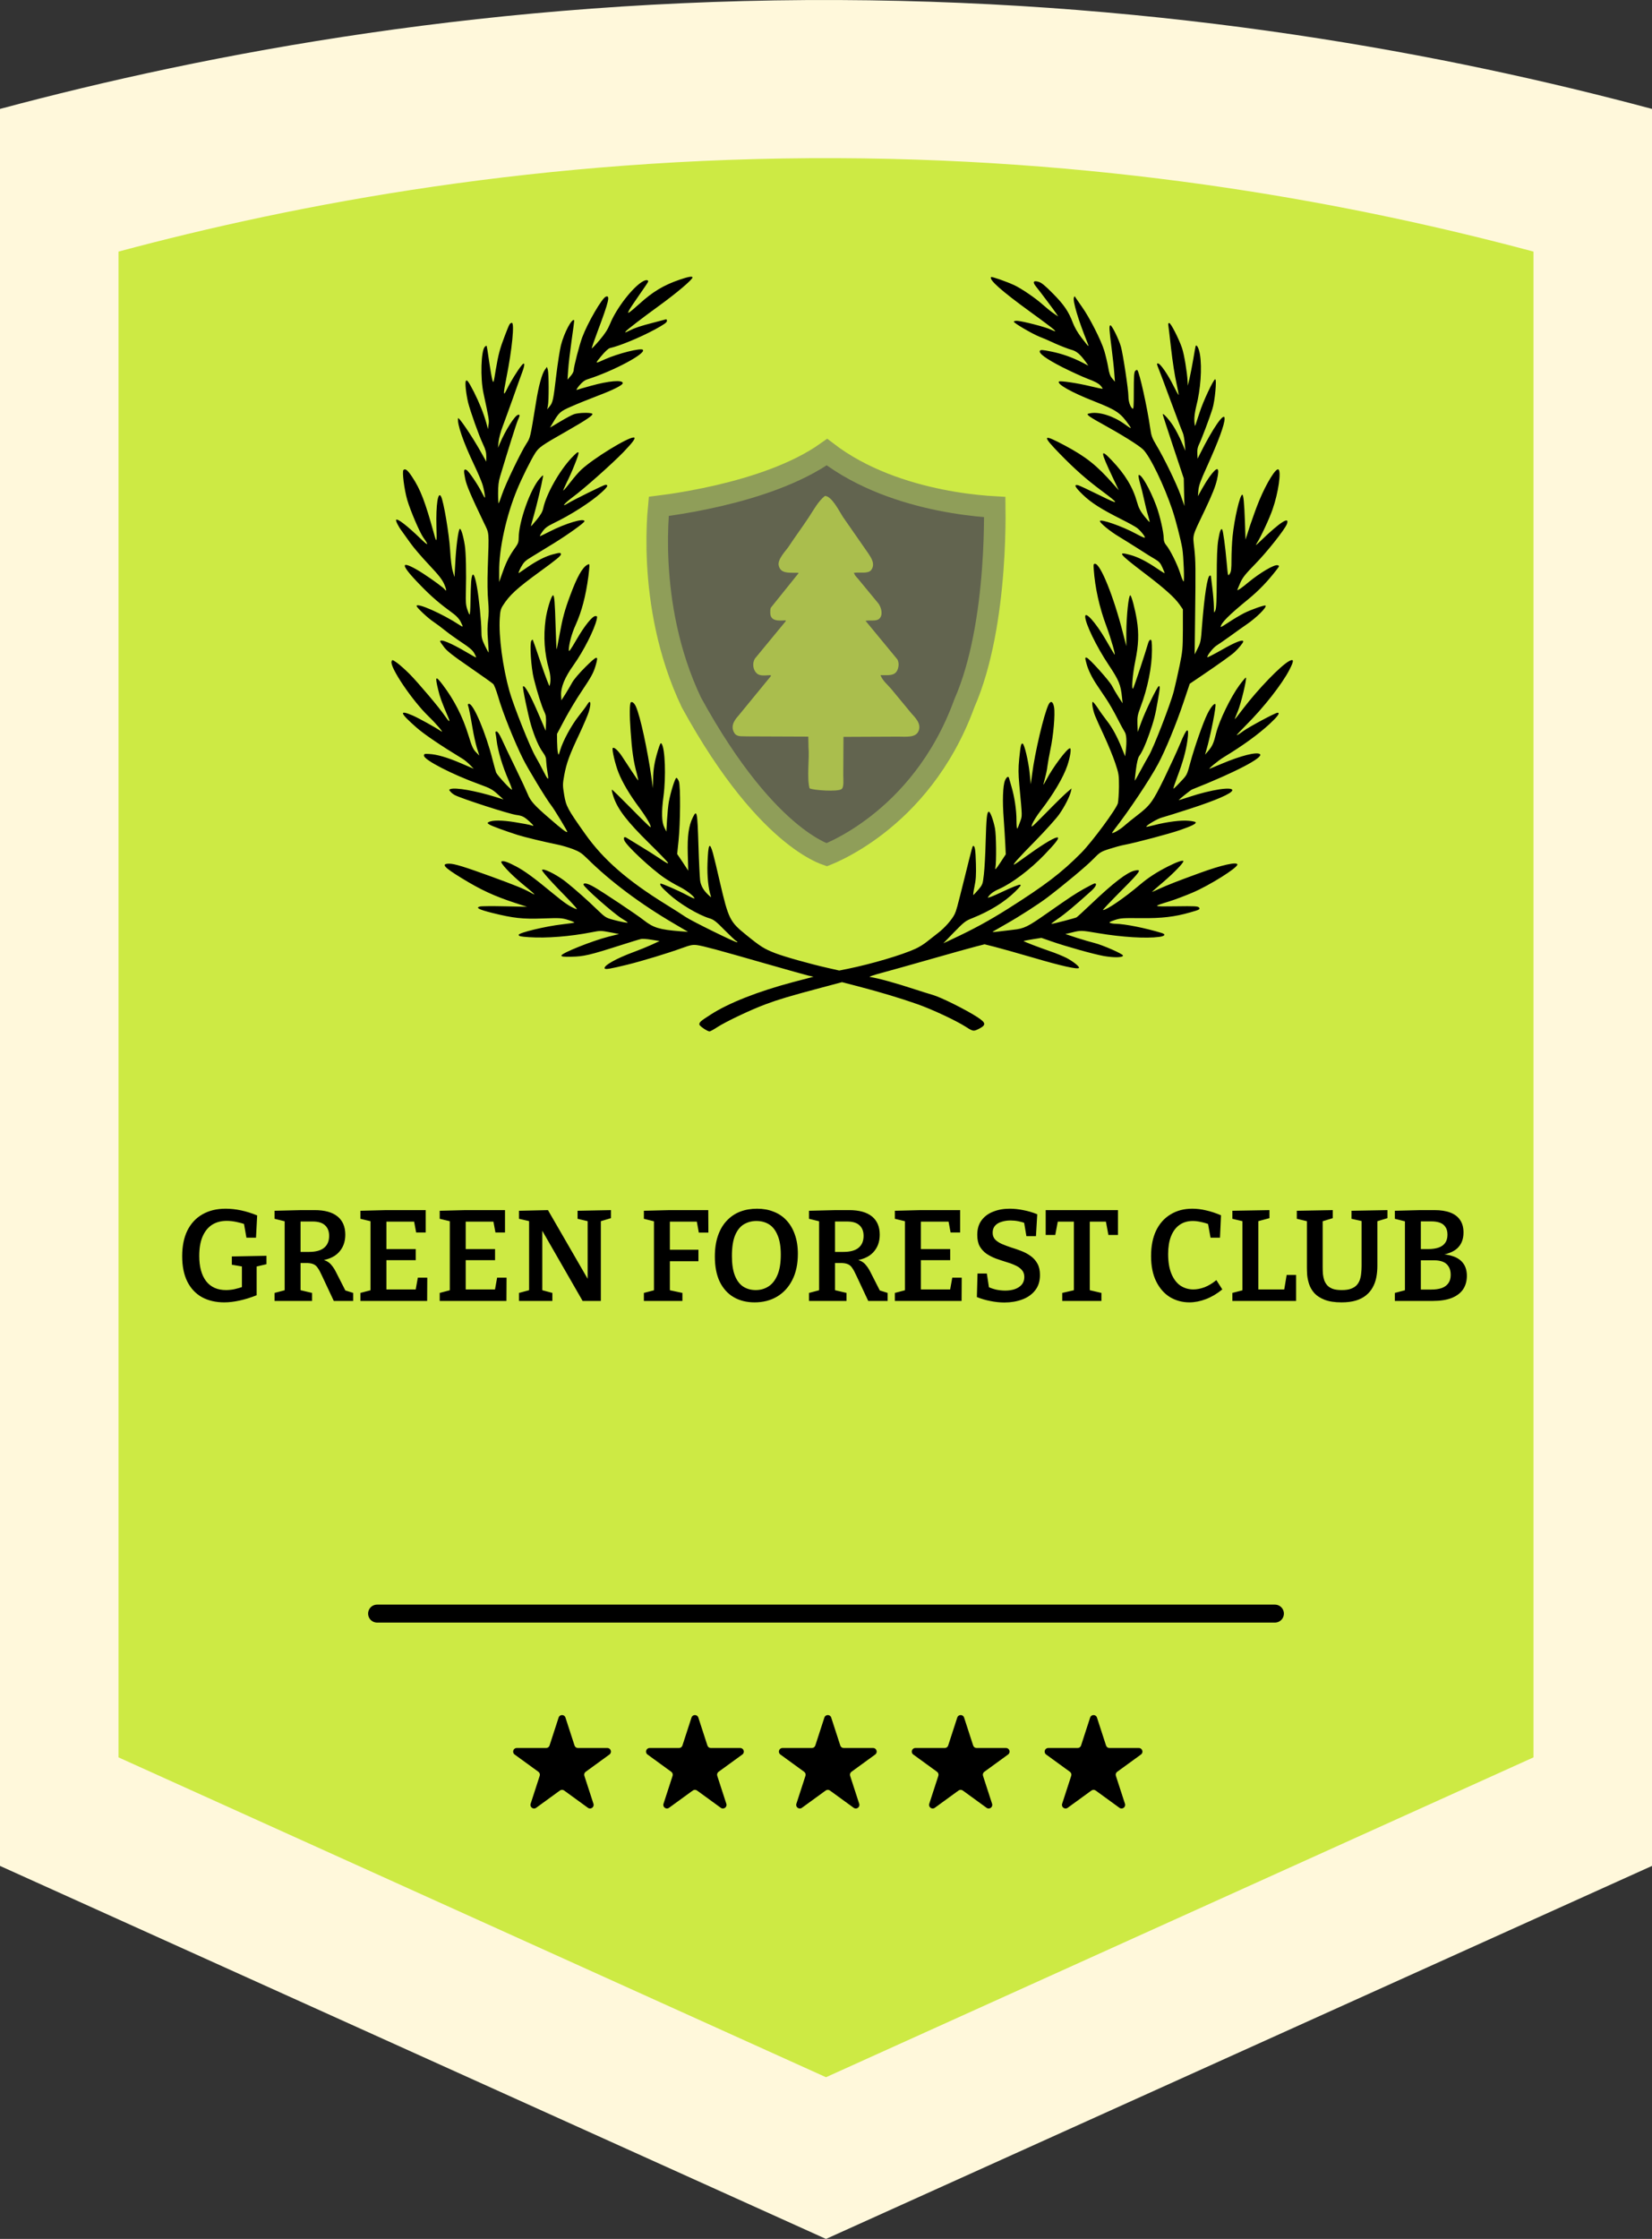
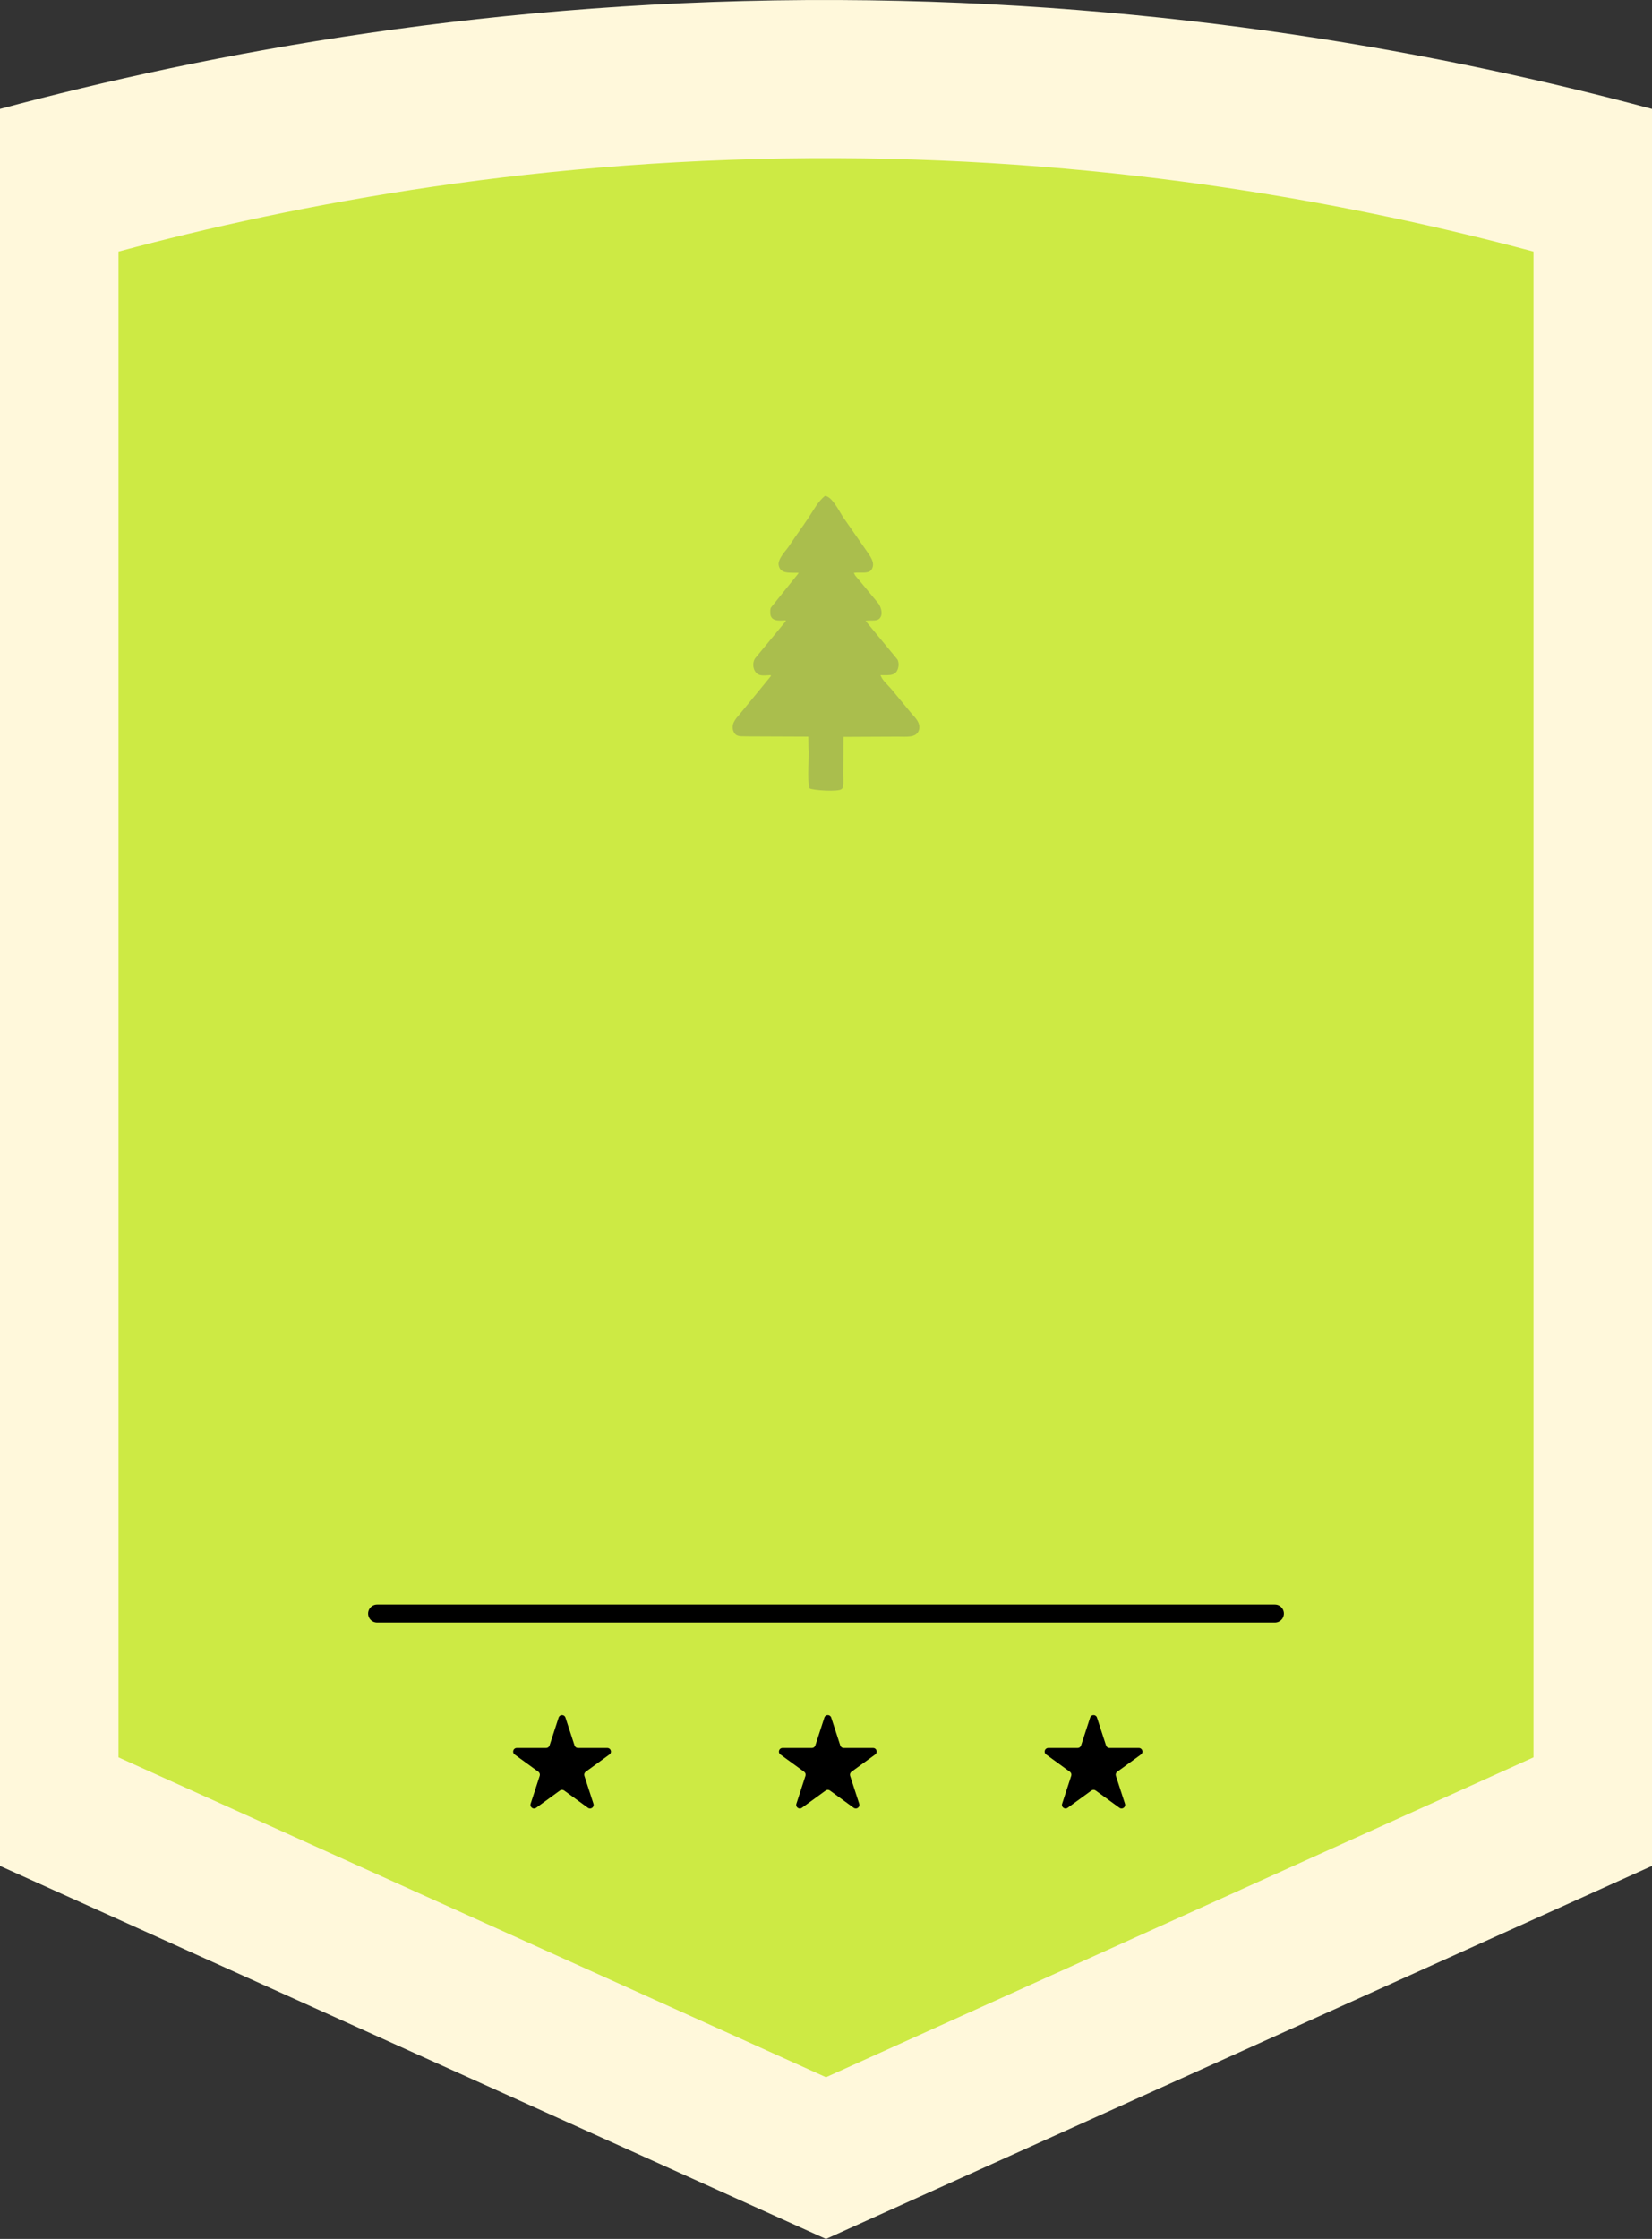
<svg xmlns="http://www.w3.org/2000/svg" width="460" height="623" viewBox="0 0 460 623" fill="none">
  <rect x="0" y="0" width="460" height="623" fill="#333333" stroke="none" />
  <path d="M460 519.208L230 623.008L0 519.208V30.308C57.9 14.808 137.8 -0.392 233.5 0.008C325.9 0.408 403.3 15.108 460 30.308C460 193.308 460 356.208 460 519.208Z" fill="#FFF8DB" />
  <path d="M427 489.008L230 578.008L33 489.008V70.008C82.6 56.708 151 43.708 233 44.008C312.2 44.308 378.4 57.008 427 70.008C427 209.708 427 349.308 427 489.008Z" fill="#CDEA44" />
  <path d="M155.549 477.927C155.848 477.006 157.152 477.006 157.451 477.927L159.98 485.71C160.114 486.122 160.498 486.401 160.931 486.401H169.115C170.083 486.401 170.486 487.641 169.703 488.21L163.082 493.021C162.731 493.275 162.585 493.727 162.718 494.139L165.247 501.922C165.547 502.843 164.492 503.609 163.709 503.04L157.088 498.229C156.737 497.975 156.263 497.975 155.912 498.229L149.291 503.04C148.508 503.609 147.453 502.843 147.753 501.922L150.282 494.139C150.415 493.727 150.269 493.275 149.918 493.021L143.297 488.21C142.514 487.641 142.917 486.401 143.885 486.401H152.069C152.502 486.401 152.886 486.122 153.02 485.71L155.549 477.927Z" fill="black" />
-   <path d="M192.549 477.927C192.848 477.006 194.152 477.006 194.451 477.927L196.98 485.71C197.114 486.122 197.498 486.401 197.931 486.401H206.115C207.083 486.401 207.486 487.641 206.703 488.21L200.082 493.021C199.731 493.275 199.585 493.727 199.718 494.139L202.247 501.922C202.547 502.843 201.492 503.609 200.709 503.04L194.088 498.229C193.737 497.975 193.263 497.975 192.912 498.229L186.291 503.04C185.508 503.609 184.453 502.843 184.753 501.922L187.282 494.139C187.415 493.727 187.269 493.275 186.918 493.021L180.297 488.21C179.514 487.641 179.917 486.401 180.885 486.401H189.069C189.502 486.401 189.886 486.122 190.02 485.71L192.549 477.927Z" fill="black" />
  <path d="M229.549 477.927C229.848 477.006 231.152 477.006 231.451 477.927L233.98 485.71C234.114 486.122 234.498 486.401 234.931 486.401H243.115C244.083 486.401 244.486 487.641 243.703 488.21L237.082 493.021C236.731 493.275 236.585 493.727 236.718 494.139L239.247 501.922C239.547 502.843 238.492 503.609 237.709 503.04L231.088 498.229C230.737 497.975 230.263 497.975 229.912 498.229L223.291 503.04C222.508 503.609 221.453 502.843 221.753 501.922L224.282 494.139C224.415 493.727 224.269 493.275 223.918 493.021L217.297 488.21C216.514 487.641 216.917 486.401 217.885 486.401H226.069C226.502 486.401 226.886 486.122 227.02 485.71L229.549 477.927Z" fill="black" />
-   <path d="M266.549 477.927C266.848 477.006 268.152 477.006 268.451 477.927L270.98 485.71C271.114 486.122 271.498 486.401 271.931 486.401H280.115C281.083 486.401 281.486 487.641 280.703 488.21L274.082 493.021C273.731 493.275 273.585 493.727 273.718 494.139L276.247 501.922C276.547 502.843 275.492 503.609 274.709 503.04L268.088 498.229C267.737 497.975 267.263 497.975 266.912 498.229L260.291 503.04C259.508 503.609 258.453 502.843 258.753 501.922L261.282 494.139C261.415 493.727 261.269 493.275 260.918 493.021L254.297 488.21C253.514 487.641 253.917 486.401 254.885 486.401H263.069C263.502 486.401 263.886 486.122 264.02 485.71L266.549 477.927Z" fill="black" />
  <path d="M303.549 477.927C303.848 477.006 305.152 477.006 305.451 477.927L307.98 485.71C308.114 486.122 308.498 486.401 308.931 486.401H317.115C318.083 486.401 318.486 487.641 317.703 488.21L311.082 493.021C310.731 493.275 310.585 493.727 310.718 494.139L313.247 501.922C313.547 502.843 312.492 503.609 311.709 503.04L305.088 498.229C304.737 497.975 304.263 497.975 303.912 498.229L297.291 503.04C296.508 503.609 295.453 502.843 295.753 501.922L298.282 494.139C298.415 493.727 298.269 493.275 297.918 493.021L291.297 488.21C290.514 487.641 290.917 486.401 291.885 486.401H300.069C300.502 486.401 300.886 486.122 301.02 485.71L303.549 477.927Z" fill="black" />
  <path d="M105 449H355" stroke="black" stroke-width="5" stroke-linecap="round" />
-   <path d="M62.428 362.396C60.076 362.396 58.012 361.916 56.236 360.956C54.484 359.972 53.128 358.532 52.168 356.636C51.208 354.716 50.728 352.352 50.728 349.544C50.728 346.76 51.208 344.384 52.168 342.416C53.152 340.448 54.544 338.948 56.344 337.916C58.168 336.86 60.34 336.332 62.86 336.332C64.228 336.332 65.644 336.488 67.108 336.8C68.596 337.112 70.096 337.58 71.608 338.204L71.284 344.396H68.62L67.864 340.112L68.548 340.76C67.636 340.448 66.712 340.196 65.776 340.004C64.84 339.812 63.964 339.716 63.148 339.716C61.54 339.716 60.16 340.088 59.008 340.832C57.88 341.576 57.004 342.68 56.38 344.144C55.78 345.584 55.48 347.36 55.48 349.472C55.48 352.472 56.116 354.812 57.388 356.492C58.684 358.148 60.532 358.976 62.932 358.976C63.7 358.976 64.492 358.892 65.308 358.724C66.148 358.532 67.012 358.28 67.9 357.968L67.36 358.904V351.74L68.08 352.532L64.552 351.92V349.616L74.2 349.436V351.776L70.996 352.532L71.464 351.74V360.416C69.832 361.064 68.248 361.556 66.712 361.892C65.2 362.228 63.772 362.396 62.428 362.396ZM76.456 362V359.768L79.876 358.868L79.264 359.768V339.068L80.092 340.04L76.456 339.14V336.908L83.872 336.728H87.616C90.424 336.728 92.548 337.316 93.988 338.492C95.428 339.668 96.148 341.36 96.148 343.568C96.148 345.584 95.524 347.24 94.276 348.536C93.052 349.832 91.144 350.612 88.552 350.876V350.372C89.488 350.42 90.256 350.588 90.856 350.876C91.456 351.164 91.948 351.56 92.332 352.064C92.74 352.544 93.124 353.132 93.484 353.828L96.4 359.552L95.14 358.76L98.344 359.768V362H92.944L89.668 355.016C89.236 354.056 88.84 353.324 88.48 352.82C88.144 352.292 87.712 351.932 87.184 351.74C86.68 351.524 85.96 351.428 85.024 351.452H82.936L83.692 350.804V359.768L83.08 358.868L86.896 359.768V362H76.456ZM83.692 349.472L82.936 348.356H86.068C87.892 348.356 89.272 347.984 90.208 347.24C91.168 346.472 91.648 345.356 91.648 343.892C91.648 342.62 91.264 341.636 90.496 340.94C89.752 340.244 88.6 339.896 87.04 339.896H82.936L83.692 339.212V349.472ZM116.346 355.52H118.974L118.938 362H100.362V359.768L103.782 358.868L103.17 359.768V339.068L103.782 339.968L100.362 339.14V336.908L107.526 336.728H118.542V342.956H115.878L115.194 339.284L116.058 339.932H106.878L107.598 339.212V348.284L106.878 347.564H115.77V350.66H106.878L107.598 349.868V359.516L106.878 358.796H116.49L115.626 359.516L116.346 355.52ZM138.424 355.52H141.052L141.016 362H122.44V359.768L125.86 358.868L125.248 359.768V339.068L125.86 339.968L122.44 339.14V336.908L129.604 336.728H140.62V342.956H137.956L137.272 339.284L138.136 339.932H128.956L129.676 339.212V348.284L128.956 347.564H137.848V350.66H128.956L129.676 349.868V359.516L128.956 358.796H138.568L137.704 359.516L138.424 355.52ZM160.826 336.908L170.114 336.728V338.96L166.658 340.004L167.306 339.032V362H162.23L150.386 341.408L150.998 341.372V359.768L150.314 358.832L153.806 359.768V362H144.518V359.768L148.01 358.832L147.326 359.768V339.068L147.794 339.896L144.518 339.14V336.908L152.582 336.728L164.282 356.96H163.634V339.032L164.318 339.968L160.826 339.14V336.908ZM179.288 362V359.768L182.6 358.904L182.096 359.552V339.068L182.744 340.004L179.288 339.14V336.908L186.452 336.728H197.216L197.252 342.992H194.588L193.94 339.428L194.768 339.932H185.804L186.524 339.212V348.392L185.804 347.744H194.48V350.948H185.804L186.524 350.228V359.552L185.948 358.904L190.016 359.768V362H179.288ZM210.104 362.396C207.896 362.396 205.964 361.916 204.308 360.956C202.652 359.996 201.356 358.568 200.42 356.672C199.508 354.776 199.052 352.436 199.052 349.652C199.052 347.444 199.34 345.512 199.916 343.856C200.492 342.176 201.308 340.784 202.364 339.68C203.42 338.552 204.656 337.712 206.072 337.16C207.512 336.608 209.096 336.332 210.824 336.332C212.504 336.332 214.028 336.608 215.396 337.16C216.788 337.688 217.976 338.48 218.96 339.536C219.968 340.592 220.748 341.9 221.3 343.46C221.876 345.02 222.164 346.832 222.164 348.896C222.164 351.728 221.648 354.152 220.616 356.168C219.608 358.16 218.204 359.696 216.404 360.776C214.604 361.856 212.504 362.396 210.104 362.396ZM210.428 358.976C211.724 358.976 212.888 358.652 213.92 358.004C214.976 357.356 215.816 356.312 216.44 354.872C217.088 353.432 217.412 351.512 217.412 349.112C217.412 346.88 217.112 345.08 216.512 343.712C215.936 342.32 215.144 341.312 214.136 340.688C213.128 340.064 211.952 339.752 210.608 339.752C209.336 339.752 208.172 340.064 207.116 340.688C206.084 341.312 205.268 342.344 204.668 343.784C204.092 345.2 203.804 347.108 203.804 349.508C203.804 351.74 204.08 353.552 204.632 354.944C205.184 356.336 205.952 357.356 206.936 358.004C207.944 358.652 209.108 358.976 210.428 358.976ZM225.272 362V359.768L228.692 358.868L228.08 359.768V339.068L228.908 340.04L225.272 339.14V336.908L232.688 336.728H236.432C239.24 336.728 241.364 337.316 242.804 338.492C244.244 339.668 244.964 341.36 244.964 343.568C244.964 345.584 244.34 347.24 243.092 348.536C241.868 349.832 239.96 350.612 237.368 350.876V350.372C238.304 350.42 239.072 350.588 239.672 350.876C240.272 351.164 240.764 351.56 241.148 352.064C241.556 352.544 241.94 353.132 242.3 353.828L245.216 359.552L243.956 358.76L247.16 359.768V362H241.76L238.484 355.016C238.052 354.056 237.656 353.324 237.296 352.82C236.96 352.292 236.528 351.932 236 351.74C235.496 351.524 234.776 351.428 233.84 351.452H231.752L232.508 350.804V359.768L231.896 358.868L235.712 359.768V362H225.272ZM232.508 349.472L231.752 348.356H234.884C236.708 348.356 238.088 347.984 239.024 347.24C239.984 346.472 240.464 345.356 240.464 343.892C240.464 342.62 240.08 341.636 239.312 340.94C238.568 340.244 237.416 339.896 235.856 339.896H231.752L232.508 339.212V349.472ZM265.162 355.52H267.79L267.754 362H249.178V359.768L252.598 358.868L251.986 359.768V339.068L252.598 339.968L249.178 339.14V336.908L256.342 336.728H267.358V342.956H264.694L264.01 339.284L264.874 339.932H255.694L256.414 339.212V348.284L255.694 347.564H264.586V350.66H255.694L256.414 349.868V359.516L255.694 358.796H265.306L264.442 359.516L265.162 355.52ZM276.404 343.028C276.404 343.796 276.644 344.432 277.124 344.936C277.604 345.416 278.228 345.824 278.996 346.16C279.788 346.496 280.652 346.82 281.588 347.132C282.548 347.42 283.484 347.744 284.396 348.104C285.332 348.464 286.184 348.92 286.952 349.472C287.744 350.024 288.38 350.732 288.86 351.596C289.34 352.436 289.58 353.492 289.58 354.764C289.58 356.516 289.124 357.956 288.212 359.084C287.324 360.212 286.124 361.052 284.612 361.604C283.124 362.156 281.48 362.432 279.68 362.432C278.432 362.432 277.148 362.3 275.828 362.036C274.532 361.796 273.26 361.424 272.012 360.92L272.192 354.368H274.784L275.468 358.832L275.036 358.04C275.804 358.4 276.608 358.676 277.448 358.868C278.288 359.036 279.104 359.12 279.896 359.12C280.88 359.12 281.768 358.988 282.56 358.724C283.376 358.436 284.024 358.016 284.504 357.464C284.984 356.888 285.224 356.18 285.224 355.34C285.224 354.524 284.984 353.864 284.504 353.36C284.048 352.832 283.424 352.4 282.632 352.064C281.864 351.704 281.012 351.392 280.076 351.128C279.14 350.84 278.204 350.528 277.268 350.192C276.332 349.832 275.468 349.388 274.676 348.86C273.908 348.308 273.284 347.624 272.804 346.808C272.348 345.968 272.12 344.9 272.12 343.604C272.12 341.972 272.516 340.628 273.308 339.572C274.1 338.492 275.18 337.688 276.548 337.16C277.916 336.608 279.452 336.332 281.156 336.332C282.356 336.332 283.604 336.464 284.9 336.728C286.22 336.968 287.528 337.352 288.824 337.88L288.464 343.964H285.8L285.116 339.896L285.656 340.436C285.008 340.172 284.312 339.968 283.568 339.824C282.848 339.68 282.116 339.608 281.372 339.608C280.508 339.608 279.692 339.728 278.924 339.968C278.156 340.184 277.544 340.544 277.088 341.048C276.632 341.552 276.404 342.212 276.404 343.028ZM295.783 362V359.768L299.851 358.832L299.023 359.948V339.212L299.923 339.932H293.695L294.703 339.068L293.839 343.64H291.175V336.728H311.299V343.64H308.635L307.807 339.212L308.779 339.932H302.551L303.451 339.212V359.948L302.659 358.832L306.691 359.768V362H295.783ZM331.173 362.396C329.229 362.396 327.441 361.916 325.809 360.956C324.201 359.972 322.917 358.52 321.957 356.6C320.997 354.68 320.517 352.316 320.517 349.508C320.517 346.748 320.985 344.384 321.921 342.416C322.881 340.448 324.225 338.948 325.953 337.916C327.681 336.86 329.697 336.332 332.001 336.332C333.249 336.332 334.521 336.488 335.817 336.8C337.137 337.088 338.529 337.544 339.993 338.168L339.705 344.396H337.077L336.285 340.076L337.041 340.832C336.153 340.472 335.289 340.208 334.449 340.04C333.633 339.848 332.865 339.752 332.145 339.752C330.681 339.752 329.433 340.124 328.401 340.868C327.393 341.588 326.613 342.644 326.061 344.036C325.533 345.404 325.269 347.036 325.269 348.932C325.269 351.116 325.569 352.94 326.169 354.404C326.769 355.868 327.597 356.972 328.653 357.716C329.733 358.436 330.945 358.796 332.289 358.796C333.273 358.796 334.317 358.592 335.421 358.184C336.525 357.752 337.617 357.092 338.697 356.204L340.353 358.796C338.889 359.996 337.365 360.896 335.781 361.496C334.221 362.096 332.685 362.396 331.173 362.396ZM358.271 354.764H360.899V362H343.151V359.768L346.499 358.904L345.959 359.768V339.068L346.499 339.932L343.151 339.14V336.908L353.483 336.728V338.96L349.883 339.932L350.387 339.068V359.516L349.667 358.796H358.127L357.479 359.516L358.271 354.764ZM376.329 336.908L386.337 336.728V338.96L383.025 339.968L383.529 338.852V352.244C383.529 353.348 383.433 354.404 383.241 355.412C383.049 356.42 382.713 357.356 382.233 358.22C381.777 359.06 381.165 359.792 380.397 360.416C379.653 361.04 378.705 361.532 377.553 361.892C376.425 362.228 375.093 362.396 373.557 362.396C371.637 362.396 370.065 362.156 368.841 361.676C367.617 361.196 366.657 360.572 365.961 359.804C365.289 359.036 364.809 358.208 364.521 357.32C364.233 356.432 364.053 355.58 363.981 354.764C363.933 353.948 363.909 353.252 363.909 352.676V338.852L364.413 339.932L361.101 339.14V336.908L371.109 336.728V338.96L367.833 339.968L368.301 338.852V352.676C368.301 353.3 368.325 353.924 368.373 354.548C368.445 355.148 368.565 355.712 368.733 356.24C368.925 356.768 369.213 357.248 369.597 357.68C369.981 358.088 370.497 358.412 371.145 358.652C371.793 358.868 372.621 358.976 373.629 358.976C374.661 358.976 375.501 358.856 376.149 358.616C376.821 358.376 377.361 358.04 377.769 357.608C378.177 357.152 378.477 356.636 378.669 356.06C378.861 355.484 378.981 354.872 379.029 354.224C379.101 353.576 379.137 352.916 379.137 352.244V338.852L379.569 339.86L376.329 339.14V336.908ZM400.169 349.364L400.457 348.932C402.137 348.956 403.565 349.184 404.741 349.616C405.941 350.048 406.853 350.708 407.477 351.596C408.125 352.484 408.449 353.624 408.449 355.016C408.449 356.456 408.101 357.704 407.405 358.76C406.709 359.792 405.653 360.596 404.237 361.172C402.821 361.724 401.045 362 398.909 362H388.397V359.768L391.817 358.868L391.205 359.768V339.068L391.961 340.04L388.397 339.14V336.908L395.453 336.728H399.413C401.165 336.728 402.641 336.956 403.841 337.412C405.041 337.868 405.953 338.564 406.577 339.5C407.201 340.412 407.513 341.564 407.513 342.956C407.513 344.852 406.913 346.34 405.713 347.42C404.513 348.476 402.665 349.124 400.169 349.364ZM398.549 339.86H394.913L395.633 339.176V348.212L394.913 347.564H397.721C398.801 347.564 399.737 347.432 400.529 347.168C401.321 346.904 401.933 346.484 402.365 345.908C402.821 345.308 403.049 344.528 403.049 343.568C403.049 342.656 402.857 341.936 402.473 341.408C402.113 340.856 401.597 340.46 400.925 340.22C400.253 339.98 399.461 339.86 398.549 339.86ZM398.549 358.832C399.629 358.832 400.577 358.7 401.393 358.436C402.209 358.148 402.833 357.704 403.265 357.104C403.721 356.504 403.949 355.712 403.949 354.728C403.949 353.768 403.745 352.988 403.337 352.388C402.953 351.788 402.425 351.356 401.753 351.092C401.081 350.828 400.313 350.696 399.449 350.696H394.913L395.633 349.904V359.552L394.913 358.832H398.549Z" fill="black" />
-   <path d="M189.295 77.807C184.784 79.345 181.749 81.184 178.059 84.533C176.774 85.686 175.516 86.757 175.243 86.894C174.778 87.169 174.778 87.141 175.188 86.318C175.434 85.824 176.692 83.957 177.977 82.118C179.262 80.278 180.382 78.631 180.437 78.466C180.656 77.89 180 77.78 179.152 78.219C176.364 79.674 171.662 85.686 169.885 90.079C169.229 91.671 168.49 92.824 166.959 94.636C165.811 95.981 164.827 97.025 164.772 96.942C164.718 96.887 165.456 94.718 166.44 92.11C169.557 83.792 169.967 82.063 168.682 82.557C167.616 82.969 163.624 89.832 162.121 93.867C161.328 95.981 159.742 102.131 159.742 103.064C159.742 103.394 159.359 104.135 158.867 104.656L158.02 105.645L158.211 102.927C158.293 101.417 158.758 97.711 159.168 94.691C159.606 91.671 159.934 89.173 159.879 89.118C159.277 88.459 157.09 92.577 156.188 96.091C155.888 97.272 155.313 100.978 154.903 104.3C154.083 111.3 153.947 111.986 153.044 113.085L152.361 113.908L152.552 112.947C152.853 111.657 152.826 103.97 152.552 102.927L152.306 102.103L151.787 102.79C150.939 103.888 149.983 107.319 149.244 112.014C147.604 122.062 147.686 121.732 146.538 123.517C144.98 125.933 140.715 134.8 139.813 137.518C139.375 138.836 138.938 139.961 138.856 140.044C138.774 140.153 138.692 138.918 138.692 137.326C138.692 135.212 138.829 133.949 139.266 132.549C141.398 125.438 143.695 118.108 144.16 117.01C144.816 115.473 144.816 115.418 144.324 115.418C143.476 115.418 140.797 119.591 139.129 123.517L138.665 124.615L138.829 122.885C138.938 121.897 139.43 120.058 139.977 118.63C140.496 117.23 141.781 113.743 142.793 110.888C143.804 108.006 144.98 104.711 145.417 103.558C146.237 101.362 146.155 100.539 145.226 101.692C144.078 103.119 142.137 106.276 141.234 108.143C140.086 110.531 140.059 109.9 141.016 105.068C142.574 97.326 143.339 89.64 142.492 89.832C141.918 89.969 141.863 90.079 140.66 93.181C139.157 97.107 138.801 98.48 138.036 102.927C137.434 106.715 137.407 106.743 137.079 105.672C136.915 105.068 136.505 102.707 136.177 100.456C135.876 98.177 135.548 96.283 135.493 96.228C135.439 96.146 135.22 96.283 135.001 96.503C133.935 97.574 133.716 105.206 134.619 109.378C136.15 116.489 136.232 116.955 136.04 118.163L135.876 119.399L135.384 117.587C134.701 115.116 133.416 111.932 131.967 109.076C130.436 106.111 130.026 105.562 129.725 106.002C129.424 106.468 129.78 109.598 130.354 112.041C131.01 114.594 133.334 121.156 134.482 123.572C135.193 125.054 135.411 125.905 135.411 127.003V128.458L133.962 125.878C131.529 121.513 127.62 115.748 127.538 116.406C127.292 118.081 129.014 123.05 132.049 129.419C133.006 131.423 134.017 133.784 134.291 134.635C134.783 136.09 135.193 138.479 134.974 138.479C134.919 138.479 134.564 137.82 134.154 137.024C133.088 134.882 130.518 131.094 129.916 130.792C129.124 130.353 129.042 130.902 129.534 133.235C129.916 135.102 131.119 137.902 134.755 145.479C136.259 148.609 136.177 147.593 135.821 157.97C135.685 161.951 135.739 165.245 135.931 167.222C136.122 169.418 136.122 170.928 135.903 172.575C135.712 174.14 135.685 175.87 135.876 178.148C136.013 179.96 136.095 181.498 136.068 181.553C136.013 181.608 135.548 180.756 135.001 179.631C134.181 177.901 134.045 177.352 134.045 175.595C134.045 173.097 133.361 166.289 132.787 163.214C132.104 159.398 131.475 158.821 131.201 161.731C131.119 162.775 131.037 165.3 131.01 167.359C130.983 169.446 130.873 171.066 130.737 171.011C130.627 170.928 130.327 170.242 130.08 169.473C129.725 168.403 129.643 167.359 129.725 164.751C129.862 159.371 129.752 153.77 129.424 151.739C129.014 149.103 128.331 146.852 128.003 147.181C127.593 147.593 126.991 152.205 126.773 156.598L126.554 160.578L126.089 159.014C125.788 158.08 125.488 155.719 125.324 152.974C125.05 148.554 123.519 139.467 122.809 138.149C121.961 136.557 121.36 140.483 121.524 146.522C121.66 151.052 121.578 151.244 120.84 148.499C118.352 139.494 117.095 136.228 114.771 132.714C113.514 130.819 112.858 130.27 112.338 130.792C111.928 131.204 112.557 136.228 113.404 139.138C114.306 142.185 116.849 148.115 117.888 149.597C119.528 151.903 119.255 151.986 117.068 149.844C113.322 146.248 110.725 144.244 110.315 144.628C110.096 144.848 110.944 146.55 111.873 147.758C112.283 148.334 113.35 149.817 114.252 151.08C115.127 152.343 117.478 155.06 119.419 157.119C122.234 160.112 123.109 161.237 123.711 162.583C124.093 163.516 124.34 164.285 124.203 164.285C124.066 164.285 123.929 164.175 123.875 164.065C123.738 163.708 120.649 161.429 117.778 159.563C115.099 157.833 113.131 156.927 112.776 157.257C112.393 157.668 113.869 159.59 117.095 162.885C120.157 166.042 122.344 167.908 126.39 170.873C127.155 171.45 127.948 172.328 128.276 173.015C129.042 174.552 129.014 174.607 127.975 173.921C123.164 170.764 116.001 167.606 116.001 168.622C116.001 169.034 119.145 171.999 120.649 172.987C121.469 173.536 123.027 174.689 124.066 175.54C125.132 176.391 127.21 177.874 128.714 178.862C130.791 180.235 131.611 180.949 132.076 181.8C132.432 182.431 132.623 182.953 132.541 182.953C132.459 182.953 131.229 182.266 129.834 181.443C125.542 178.917 122.563 177.682 122.563 178.478C122.563 178.56 123.027 179.274 123.629 180.043C124.422 181.141 126.089 182.431 130.791 185.671C134.154 187.977 137.106 190.091 137.352 190.338C137.598 190.585 138.2 192.122 138.692 193.797C139.922 198.134 143.23 206.37 145.663 211.229C147.003 213.92 152.17 222.458 153.509 224.132C154.384 225.258 158.075 231.353 157.965 231.49C157.747 231.737 156.407 230.694 152.962 227.701C148.78 224.105 147.686 222.87 146.921 220.92C146.62 220.179 145.116 216.912 143.531 213.673C141.945 210.433 140.223 206.837 139.703 205.656C139.075 204.284 138.555 203.543 138.282 203.543C137.981 203.543 137.872 203.707 137.981 204.009C138.036 204.284 138.2 205.19 138.282 206.013C138.637 208.978 139.922 213.234 141.644 217.187C142.246 218.587 142.656 219.74 142.547 219.74C142.137 219.74 138.419 215.677 138.145 214.963C138.009 214.551 137.544 212.959 137.161 211.422C135.302 204.037 131.857 195.856 130.6 195.856C130.354 195.856 130.217 196.02 130.299 196.185C130.545 196.899 131.037 199.37 131.584 202.637C131.885 204.449 132.432 206.919 132.787 208.1L133.47 210.241L132.514 209.28C131.748 208.484 131.365 207.688 130.409 204.503C128.796 199.315 126.472 194.785 123.301 190.585C121.25 187.894 121.086 188.086 122.016 191.957C122.481 193.961 123.027 195.444 124.886 199.781C125.433 201.127 125.023 200.88 123.875 199.205C122.426 197.036 116.548 190.091 114.088 187.592C112.803 186.302 111.19 184.874 110.479 184.38C109.249 183.529 109.194 183.529 109.03 184.078C108.511 185.671 114.799 194.95 119.309 199.315C121.469 201.401 123.82 204.147 122.836 203.488C121.387 202.472 116.603 199.836 114.908 199.095C110.999 197.421 111.299 198.354 116.029 202.499C118.243 204.421 122.672 207.413 128.85 211.175C129.37 211.477 130.272 212.245 130.873 212.849L131.912 213.92L128.413 212.41C124.586 210.763 121.66 209.912 119.473 209.802C118.216 209.72 118.052 209.774 118.052 210.269C118.052 211.449 125.925 215.512 133.47 218.23C136.505 219.328 137.134 219.685 138.555 220.975L140.196 222.458L138.009 221.771C132.322 220.014 126.8 219.054 125.406 219.575C124.968 219.74 124.996 219.795 125.46 220.316C125.734 220.646 126.281 221.058 126.663 221.25C128.632 222.266 141.808 226.521 143.777 226.768C145.417 226.988 145.964 227.262 147.413 228.58C148.698 229.76 148.807 229.98 147.905 229.65C147.549 229.513 145.554 229.129 143.476 228.799C139.758 228.195 137.079 228.168 136.04 228.772C135.657 228.964 135.685 229.074 136.259 229.431C136.888 229.843 140.496 231.16 144.16 232.341C146.073 232.945 151.322 234.208 155.067 234.976C156.352 235.223 158.348 235.827 159.524 236.267C161.3 236.953 161.984 237.392 163.515 238.902C169.857 245.189 178.305 251.531 187.764 257.049L191.591 259.3L189.404 259.135C183.608 258.668 181.968 258.174 179.262 256.06C177.457 254.605 167.561 248.017 165.401 246.809C163.624 245.793 162.476 245.546 162.476 246.15C162.476 246.809 170.732 254.084 173.111 255.566C174.04 256.115 174.778 256.637 174.778 256.692C174.778 256.884 173.083 256.555 170.677 255.923C168.764 255.401 168.49 255.237 166.44 253.26C163.734 250.625 160.234 247.522 157.665 245.463C155.642 243.816 152.224 241.977 151.24 241.977C150.721 241.977 150.803 242.142 151.842 243.404C152.47 244.201 154.849 246.754 157.118 249.06C159.824 251.833 161 253.178 160.508 252.986C158.703 252.299 157.336 251.393 153.81 248.483C148.67 244.228 146.019 242.306 143.667 241.071C141.426 239.89 140.223 239.451 139.649 239.698C139.047 239.918 142.137 243.24 145.526 246.013C149.272 249.115 149.518 249.362 147.686 248.346C145.636 247.22 143.804 246.479 136.778 243.899C129.37 241.208 126.527 240.33 125.105 240.33C122.727 240.33 123.547 241.291 128.44 244.283C133.935 247.66 137.653 249.362 143.613 251.311L146.757 252.327L140.578 252.189C137.161 252.107 134.045 252.135 133.634 252.244C132.35 252.574 133.334 253.095 137.052 254.029C142.902 255.484 145.554 255.786 151.267 255.566C155.942 255.401 156.462 255.429 158.184 255.978C159.223 256.307 160.016 256.637 159.934 256.719C159.852 256.774 158.321 257.021 156.544 257.213C151.951 257.735 144.433 259.547 144.433 260.123C144.433 260.508 144.898 260.618 147.303 260.782C152.17 261.112 158.758 260.59 164.909 259.382C167.096 258.943 167.37 258.943 169.803 259.41L172.372 259.904L169.42 260.645C164.8 261.826 156.325 265.23 156.325 265.889C156.325 266.191 156.899 266.273 159.195 266.218C162.476 266.163 164.362 265.724 172.591 263.088C175.516 262.155 178.195 261.331 178.551 261.276C178.879 261.194 180.164 261.276 181.421 261.496L183.663 261.853L181.476 262.869C180.273 263.418 178.059 264.324 176.555 264.873C171.662 266.657 167.944 268.744 168.381 269.485C168.6 269.814 169.912 269.595 174.641 268.442C178.961 267.371 186.014 265.23 190.005 263.775C192.274 262.951 192.876 262.841 194.051 262.979C195.856 263.226 200.093 264.379 212.915 268.057C218.792 269.732 224.233 271.269 225.053 271.462L226.529 271.791L220.952 273.246C211.11 275.854 202.854 279.094 197.824 282.36C195.008 284.172 194.735 284.419 194.735 285.078C194.762 285.49 196.949 287 197.578 287C197.769 287 198.726 286.478 199.683 285.847C202.089 284.282 209.087 280.96 213.243 279.423C216.879 278.078 219.804 277.199 228.88 274.783L234.457 273.301L238.722 274.399C245.31 276.129 250.778 277.776 255.453 279.423C259.581 280.878 266.114 283.925 268.958 285.737C270.953 287.027 271.09 287.027 272.621 286.259C274.671 285.188 274.562 284.584 272.047 282.964C268.958 280.96 262.068 277.529 259.799 276.87C258.678 276.54 256.464 275.854 254.879 275.332C249.274 273.493 244.381 272.148 242.166 271.846C241.866 271.791 243.397 271.269 245.584 270.693C247.771 270.116 253.976 268.359 259.389 266.822C264.802 265.285 270.352 263.72 271.691 263.39L274.152 262.759L276.886 263.445C278.389 263.83 283.31 265.202 287.821 266.52C295.475 268.771 300.014 269.787 300.424 269.348C300.724 269.046 298.811 267.508 296.952 266.547C295.968 266.053 293.999 265.23 292.578 264.763C289.324 263.637 284.923 261.963 285.032 261.853C285.087 261.798 286.208 261.578 287.547 261.359L289.981 260.974L292.742 261.935C296.815 263.363 304.606 265.532 307.367 266.026C310.265 266.52 312.698 266.465 312.698 265.889C312.698 265.449 307.067 262.979 304.77 262.402C303.868 262.182 301.681 261.551 299.877 260.974L296.651 259.904L298.51 259.465C300.916 258.861 301.052 258.861 305.755 259.657C312.425 260.782 319.123 261.194 322.786 260.7C324.399 260.48 324.7 259.986 323.442 259.602C318.904 258.229 313.327 257.104 310.621 257.049C310.129 257.049 309.445 256.939 309.144 256.829C308.707 256.664 308.98 256.5 310.402 256.005C312.042 255.456 312.671 255.429 317.783 255.484C323.524 255.539 327.078 255.127 331.37 253.892C334.022 253.15 334.268 253.013 333.858 252.519C333.557 252.162 332.682 252.107 327.434 252.189C320.763 252.272 320.79 252.299 325.684 250.789C327.27 250.295 330.14 249.197 332.081 248.373C336.729 246.397 344.547 241.51 344.547 240.577C344.547 239.726 340.146 240.687 334.022 242.938C328.035 245.107 324.973 246.314 322.759 247.33C321.665 247.852 320.763 248.236 320.763 248.181C320.763 248.154 322.185 246.891 323.934 245.409C326.832 242.938 329.511 240.165 329.511 239.643C329.511 239.232 327.762 239.808 325.329 241.044C322.157 242.636 319.752 244.201 317.483 246.122C313.163 249.801 308.16 253.233 307.121 253.233C306.957 253.233 309.254 250.817 312.206 247.852C317.647 242.389 318.057 241.785 315.952 242.251C313.819 242.746 310.101 245.573 303.814 251.558C301.791 253.48 299.959 255.154 299.768 255.264C299.385 255.484 293.261 257.076 292.769 257.076C292.605 257.076 293.452 256.417 294.655 255.594C296.569 254.303 299.221 252.08 303.896 247.879C305.126 246.754 305.563 245.82 304.825 245.82C304.661 245.82 303.294 246.507 301.818 247.33C299.221 248.813 298.127 249.527 291.648 254.056C286.126 257.927 285.196 258.394 282.08 258.723C280.576 258.888 278.608 259.135 277.706 259.245C276.722 259.382 276.229 259.382 276.476 259.217C276.694 259.08 278.389 258.119 280.248 257.049C284.158 254.825 289.297 251.503 291.648 249.719C296.542 245.985 302.556 240.961 304.333 239.122C306.247 237.173 306.465 237.008 308.844 236.239C310.211 235.8 312.07 235.278 312.972 235.114C316.307 234.482 325.602 232.011 328.609 230.968C331.835 229.843 333.175 229.184 332.929 228.799C332.847 228.662 331.972 228.47 330.988 228.388C329.019 228.168 324.864 228.69 321.31 229.623C320.189 229.898 319.26 230.117 319.205 230.062C318.931 229.815 322.212 227.839 323.47 227.509C324.317 227.289 328.008 226.136 331.698 224.929C338.642 222.677 342.962 220.783 343.126 219.932C343.344 218.806 337.248 219.712 331.152 221.744C329.566 222.266 328.254 222.677 328.226 222.65C328.117 222.568 331.48 219.877 331.917 219.685C343.809 214.991 352.092 210.68 350.808 209.829C349.851 209.17 345.477 210.296 340.255 212.492C338.642 213.179 337.111 213.81 336.893 213.892C336.072 214.222 339.216 211.614 340.775 210.68C346.133 207.441 350.343 204.366 353.514 201.456C355.81 199.315 356.521 198.326 355.728 198.326C355.127 198.326 347.691 202.307 346.105 203.488C345.231 204.147 344.438 204.641 344.383 204.558C344.328 204.503 345.449 203.295 346.871 201.868C351.819 196.954 356.986 190.365 359.036 186.384C360.321 183.886 360.321 183.255 359.036 183.914C356.685 185.122 350.233 191.82 346.105 197.256C344.875 198.903 343.836 200.193 343.809 200.138C343.782 200.111 344.164 199.095 344.684 197.887C345.531 195.883 347.226 188.855 346.926 188.553C346.844 188.471 346.023 189.432 345.094 190.695C342.743 193.879 339.517 200.495 338.67 203.872C337.931 206.864 337.576 207.633 336.373 209.033L335.553 209.994L335.936 208.621C337.057 204.833 338.752 196.24 338.423 195.938C338.123 195.609 337.084 196.844 336.209 198.628C335.034 200.962 332.573 207.99 331.425 212.273C330.523 215.649 330.523 215.649 328.718 217.544C327.734 218.614 326.832 219.465 326.75 219.465C326.641 219.465 327.106 218.065 327.762 216.336C329.347 212.135 330.195 209.116 330.632 206.096C331.206 201.95 330.495 202.307 328.554 207.084C327.844 208.814 325.903 213.014 324.262 216.418C320.927 223.226 320.298 224.077 316.553 226.96C315.378 227.866 313.792 229.129 313.054 229.788C311.96 230.776 310.211 231.819 309.637 231.819C309.582 231.819 309.883 231.353 310.32 230.776C314.393 225.56 320.134 216.94 322.458 212.602C324.426 208.978 327.516 201.484 329.484 195.609L331.288 190.255L334.706 187.949C339.599 184.627 342.934 182.239 343.727 181.498C344.848 180.482 346.187 178.835 346.187 178.505C346.187 177.819 344 178.643 340.282 180.784C338.095 182.019 336.264 182.953 336.209 182.898C335.908 182.623 337.822 180.18 338.752 179.631C339.298 179.301 341.048 178.066 342.634 176.94C344.219 175.787 346.187 174.387 347.035 173.811C349.769 171.971 352.831 168.952 352.393 168.512C352.174 168.293 348.484 169.583 346.434 170.599C345.313 171.175 343.372 172.328 342.141 173.152C340.911 173.976 339.9 174.58 339.9 174.47C339.982 173.344 342.087 171.23 347.664 166.673C350.589 164.257 352.885 161.869 355.428 158.602C356.275 157.504 356.303 157.449 355.756 157.284C354.854 157.01 350.89 159.343 347.554 162.088C345.832 163.543 344.547 164.422 344.547 164.175C344.547 164.065 344.93 163.159 345.367 162.143C346.051 160.633 346.844 159.672 349.577 156.872C352.831 153.55 357.724 147.374 358.326 145.836C359.2 143.503 356.467 145.26 350.999 150.531C349.632 151.848 349.468 151.931 349.987 151.107C351.081 149.405 353.514 144.189 354.362 141.691C355.947 137.161 356.822 131.149 355.974 130.627C355.264 130.188 352.667 134.388 350.644 139.247C349.96 140.867 348.839 143.969 348.101 146.166L346.816 150.146L346.652 145.205C346.461 139.906 346.242 137.655 345.914 137.655C345.258 137.655 343.7 144.381 343.208 149.295C343.044 150.942 342.907 153.798 342.907 155.609C342.907 158.355 342.825 159.069 342.415 159.672C341.923 160.414 341.923 160.414 341.567 156.515C341.185 152.123 340.556 147.566 340.31 147.319C339.954 146.962 339.626 147.84 339.216 150.284C338.916 152.205 338.806 155.06 338.806 160.99C338.779 167.25 338.697 169.281 338.396 169.913C338.041 170.709 338.041 170.654 338.013 168.814C337.986 167.744 337.795 165.383 337.576 163.598C337.357 161.786 337.166 160.276 337.166 160.222C337.166 160.194 337.057 160.167 336.893 160.167C336.209 160.167 335.362 165.657 334.678 174.442C334.405 178.313 334.295 178.862 333.503 180.4L332.655 182.102L332.765 172.575C332.956 157.723 332.929 156.131 332.546 152.562C332.108 148.636 331.835 149.57 335.58 141.746C337.549 137.6 338.423 135.376 338.861 133.537C339.708 129.831 339.052 129.584 336.756 132.714C336.264 133.4 335.334 134.882 334.706 136.008L333.557 138.067L333.694 136.42C333.803 135.102 334.295 133.757 336.072 129.858C339.326 122.638 340.993 118.136 340.993 116.461C340.993 114.43 337.767 119.042 334.159 126.262L333.475 127.635L333.393 126.207C333.339 125.219 333.475 124.478 333.831 123.736C334.514 122.391 336.783 116.406 337.603 113.771C338.287 111.602 338.861 105.535 338.369 105.535C337.904 105.535 335.006 111.684 333.995 114.869C333.421 116.599 332.901 118.218 332.819 118.438C332.737 118.658 332.628 118.081 332.573 117.148C332.518 116.077 332.71 114.649 333.065 113.194C334.323 108.308 334.733 102.405 334.131 98.644C333.858 97.025 333.284 95.844 332.956 96.228C332.901 96.283 332.6 97.93 332.272 99.907C331.944 101.856 331.452 104.327 331.206 105.398L330.741 107.319L330.687 106.084C330.523 103.366 329.73 98.589 329.129 96.832C328.226 94.197 326.012 89.887 325.575 89.887C325.356 89.887 325.247 90.079 325.301 90.353C325.356 90.628 325.711 93.62 326.094 97.025C326.477 100.429 327.133 104.711 327.57 106.551C327.98 108.418 328.254 109.927 328.172 109.9C328.09 109.9 327.434 108.692 326.695 107.237C325.274 104.327 323.087 101.142 322.485 101.142C322.021 101.142 322.021 101.115 322.813 103.119C323.196 104.08 324.235 106.825 325.11 109.241C327.324 115.198 328.937 119.509 329.375 120.497C329.566 120.936 329.812 122.254 329.894 123.379L330.058 125.438L328.992 122.913C328.39 121.54 327.379 119.564 326.695 118.52C325.52 116.708 323.77 114.787 323.77 115.308C323.77 115.446 325.083 119.509 326.695 124.34L329.621 133.125L329.703 136.969L329.812 140.812L328.746 137.792C327.625 134.635 324.18 127.525 321.939 123.791C320.79 121.87 320.572 121.266 320.271 119.124C319.451 113.359 317.291 103.613 316.69 102.982C316.58 102.872 316.307 102.982 316.088 103.229C315.788 103.586 315.706 104.821 315.706 108.857C315.706 113.249 315.651 113.963 315.323 113.689C314.667 113.139 314.202 111.657 314.202 110.202C314.202 108.445 312.698 98.48 312.124 96.475C311.55 94.416 309.555 90.381 309.172 90.518C308.789 90.655 308.844 91.589 309.527 96.887C309.828 99.303 310.183 102.378 310.265 103.751L310.457 106.221L309.691 105.315C309.117 104.629 308.844 103.888 308.57 102.158C308.352 100.923 307.86 98.864 307.477 97.574C306.629 94.746 303.376 88.322 301.326 85.467C300.506 84.314 299.713 83.133 299.521 82.859C299.248 82.365 299.193 82.365 299.029 82.804C298.674 83.737 300.232 89.008 302.693 95.103C303.403 96.86 303.321 96.777 301.107 93.922C300.096 92.605 299.193 91.04 298.729 89.804C297.553 86.675 296.241 84.753 293.152 81.651C291.019 79.482 290.008 78.658 289.188 78.411C287.793 77.999 287.465 78.439 288.368 79.592C289.871 81.459 293.644 86.51 294.136 87.279L294.655 88.075L293.343 87.169C292.605 86.675 291.265 85.577 290.336 84.753C288.368 82.969 284.322 80.223 282.353 79.317C280.057 78.274 276.175 76.929 275.983 77.094C275.3 77.807 278.799 80.909 286.891 86.784C290.281 89.228 293.261 91.479 293.562 91.808C294.027 92.33 293.972 92.33 292.578 91.699C291.074 90.985 285.005 89.42 283.337 89.283C282.818 89.228 282.353 89.338 282.299 89.502C282.189 89.832 287.383 92.879 289.461 93.703C290.227 93.977 292.195 94.828 293.835 95.597C295.503 96.338 297.498 97.107 298.319 97.326C299.768 97.683 300.861 98.644 302.501 100.95L303.048 101.746L301.408 100.895C298.455 99.385 295.694 98.425 292.714 97.821C290.281 97.326 289.762 97.299 289.57 97.601C289.133 98.287 291.238 99.825 295.776 102.158C298.182 103.366 301.353 104.821 302.857 105.398C304.743 106.084 305.837 106.661 306.356 107.21C306.793 107.676 307.094 108.116 307.012 108.17C306.957 108.225 305.454 107.923 303.65 107.484C300.096 106.606 295.175 105.892 294.874 106.166C294.218 106.853 298.346 109.186 304.716 111.684C310.921 114.128 312.015 114.869 314.475 118.41C315.186 119.426 315.049 119.371 313.081 117.971C309.992 115.748 306.11 114.54 303.65 114.979C302.665 115.171 302.638 115.198 303.157 115.693C303.431 115.967 304.962 116.901 306.547 117.752C312.179 120.854 317.1 123.901 318.303 125.082C320.244 126.976 324.208 135.184 326.477 141.993C327.434 144.875 328.773 150.119 329.211 152.617C329.566 154.758 329.839 161.814 329.566 161.814C329.457 161.814 328.992 160.743 328.582 159.398C327.762 156.872 325.848 153.056 324.727 151.684C324.262 151.162 324.044 150.558 324.044 149.872C324.044 148.142 322.977 143.448 321.939 140.675C320.216 136.063 317.674 131.643 317.045 132.219C316.936 132.329 317.127 133.318 317.428 134.416C317.756 135.514 318.275 137.6 318.576 139.028C318.877 140.455 319.369 142.432 319.67 143.393C319.97 144.381 320.162 145.232 320.107 145.26C320.052 145.315 319.369 144.546 318.576 143.558C317.51 142.185 317.018 141.224 316.635 139.796C315.46 135.569 313.3 132 309.527 128.047C306.274 124.642 306.329 125.466 309.965 133.125L311.523 136.42L309.937 134.635C305.399 129.502 302.447 127.141 296.542 123.983C290.254 120.634 290.008 121.046 295.147 126.317C299.303 130.572 302.365 133.29 306.821 136.612C311.933 140.428 311.796 140.593 306.083 137.765C303.239 136.365 300.615 135.129 300.205 135.02C298.893 134.718 299.303 135.541 301.599 137.737C303.923 139.961 306.684 141.691 312.288 144.518C314.175 145.452 316.088 146.522 316.58 146.879C317.619 147.675 318.986 149.405 318.767 149.625C318.685 149.707 317.592 149.213 316.334 148.527C312.562 146.468 306.274 144.271 306.274 145.013C306.274 145.534 309.199 147.923 311.523 149.295C312.78 150.064 315.268 151.601 317.072 152.754C318.877 153.935 320.954 155.225 321.693 155.637C322.759 156.268 323.142 156.708 323.661 157.888C324.016 158.684 324.317 159.425 324.317 159.508C324.317 159.563 323.415 159.041 322.349 158.3C319.178 156.158 316.936 155.033 314.776 154.429C311.003 153.386 311.496 154.017 318.439 159.316C324.18 163.653 327.078 166.261 328.418 168.183L329.375 169.556V175.211C329.347 180.537 329.293 181.168 328.472 185.149C327.98 187.482 327.27 190.695 326.859 192.287C325.985 195.773 321.146 208.264 319.834 210.378C319.342 211.229 318.275 213.124 317.483 214.606C316.69 216.089 316.034 217.269 315.979 217.214C315.952 217.159 316.088 215.787 316.307 214.139C316.553 212.218 316.854 210.9 317.182 210.433C318.057 209.198 318.904 207.331 319.97 204.339C321.283 200.66 321.72 198.93 322.403 194.895C323.032 191.216 323.06 190.914 322.677 190.914C322.294 190.914 318.877 197.942 317.756 201.072L316.799 203.68L316.717 201.456C316.662 199.507 316.744 198.958 317.565 196.789C319.56 191.546 320.763 185.561 320.763 181.004C320.763 178.56 320.681 178.011 320.353 178.011C320.134 178.011 319.861 178.423 319.724 178.89C319.041 181.306 315.733 191.353 315.514 191.573C314.995 192.177 315.35 187.702 316.116 183.968C317.045 179.439 317.155 176.282 316.553 172.521C316.088 169.583 315.049 165.657 314.721 165.657C314.257 165.657 313.655 171.313 313.628 176.089V179.796L312.671 176.089C310.074 165.904 306.411 156.872 304.907 156.872C304.497 156.872 304.442 157.064 304.552 158.437C304.907 163.516 306.137 169.061 308.051 174.168C309.391 177.764 310.839 182.87 310.293 182.074C310.101 181.8 308.98 179.905 307.778 177.819C305.126 173.289 302.173 169.967 302.173 171.56C302.173 173.454 305.317 179.96 308.707 185.012C311.578 189.322 312.07 190.53 312.425 194.071L312.589 195.691L311.441 193.934C310.812 192.946 309.992 191.573 309.637 190.859C308.953 189.487 303.267 183.145 302.583 183.008C302.091 182.898 302.091 183.008 302.556 184.737C302.993 186.384 304.06 188.581 305.454 190.64C306.001 191.463 307.149 193.138 307.942 194.346C308.762 195.554 310.156 197.97 311.031 199.699C311.906 201.429 312.862 203.186 313.136 203.597C313.683 204.366 313.792 206.233 313.464 209.006L313.3 210.461L312.425 208.319C311.085 204.97 309.719 202.472 308.188 200.523C307.422 199.534 306.274 197.97 305.673 197.009C305.044 196.075 304.415 195.307 304.278 195.307C303.923 195.307 304.306 197.613 304.907 199.123C305.18 199.809 306.301 202.362 307.45 204.778C308.57 207.194 309.965 210.598 310.539 212.328C311.55 215.347 311.578 215.649 311.578 218.916C311.55 220.811 311.414 222.87 311.277 223.501C310.867 225.093 304.114 234.235 301.08 237.31C295.53 242.91 290.992 246.342 280.713 252.848C275.355 256.225 271.063 258.559 265.13 261.331L262.67 262.484L265.677 259.382C268.466 256.527 268.848 256.225 270.817 255.456C275.601 253.535 279.592 251.091 282.627 248.154C284.13 246.671 284.431 246.26 284.048 246.177C283.775 246.095 281.588 246.973 279.209 248.099C276.448 249.417 274.917 249.993 275.081 249.719C275.546 248.868 276.585 248.071 278.17 247.385C281.806 245.765 286.837 241.977 290.828 237.831C293.89 234.647 294.929 233.302 294.546 233.055C294.054 232.753 290.883 234.592 286.673 237.612C284.404 239.259 282.463 240.604 282.353 240.604C281.943 240.604 283.474 238.875 288.231 234.043C291.074 231.133 294.109 227.784 294.929 226.603C296.46 224.434 297.854 221.662 298.209 220.179L298.373 219.383L297.061 220.509C296.35 221.113 293.753 223.638 291.347 226.109C287.055 230.447 286.946 230.556 287.438 229.266C287.739 228.525 288.75 226.905 289.707 225.67C293.288 221.058 296.104 216.308 297.225 212.959C297.991 210.653 298.373 208.21 297.936 208.21C297.143 208.21 293.179 213.481 291.375 216.94C290.965 217.708 290.582 218.367 290.555 218.367C290.5 218.367 290.691 217.571 290.965 216.583C291.238 215.594 291.566 214.085 291.648 213.234C291.757 212.355 292.14 210.241 292.496 208.512C293.316 204.723 293.835 198.711 293.507 196.817C293.234 195.197 292.578 194.84 291.976 196.048C290.719 198.601 288.176 209.253 287.383 215.485L287.028 218.23L286.7 215.073C286.345 211.751 285.251 207.084 284.759 206.919C284.322 206.755 284.185 207.359 283.802 211.092C283.529 213.865 283.556 215.265 283.829 218.422C284.677 227.619 284.677 226.878 284.048 228.662C283.747 229.568 283.392 230.419 283.255 230.556C283.146 230.721 283.037 229.65 283.037 228.223C283.037 225.368 282.49 221.717 281.615 218.779C281.314 217.708 281.014 216.693 280.959 216.5C280.795 215.869 280.276 216.171 279.838 217.187C279.237 218.642 279.1 222.952 279.483 227.839C279.647 230.09 279.838 233.247 279.92 234.839L280.057 237.722L278.526 240.055C277.35 241.84 277.022 242.197 277.159 241.538C277.487 239.89 277.405 232.259 277.05 230.474C276.585 228.113 275.683 225.725 275.3 225.862C274.808 226.027 274.644 227.646 274.453 234.29C274.371 237.694 274.152 241.73 273.96 243.295C273.66 246.04 273.605 246.15 272.43 247.55C271.773 248.319 271.117 249.005 271.035 249.06C270.926 249.087 271.063 248.044 271.336 246.726C271.746 244.805 271.828 243.487 271.746 240.33C271.637 236.514 271.473 235.388 271.008 235.388C270.789 235.388 270.735 235.58 268.575 244.31C266.388 253.041 266.306 253.315 265.841 254.331C265.158 255.786 263.08 258.174 261.276 259.547C260.401 260.233 258.979 261.331 258.159 261.99C257.339 262.677 255.863 263.583 254.879 264.022C251.024 265.779 242.713 268.222 236.015 269.595L233.692 270.061L230.411 269.32C225.463 268.195 218.492 266.245 215.785 265.202C212.778 264.022 211.794 263.418 207.775 260.151C203.21 256.472 202.854 255.731 200.476 245.546C199.71 242.142 198.808 238.463 198.508 237.365C197.578 234.07 197.195 234.784 197.004 240.192C196.867 243.789 197.25 247.413 197.933 249.334C198.097 249.746 198.015 249.719 197.496 249.252C195.992 247.934 195.172 246.562 194.954 245.024C194.844 244.173 194.626 239.836 194.489 235.388C194.188 225.78 194.051 225.121 192.903 227.482C191.755 229.843 191.372 232.588 191.509 237.639L191.646 242.279L190.115 239.945L188.556 237.639L188.939 233.961C189.459 228.909 189.513 218.834 189.049 217.461C188.83 216.912 188.529 216.446 188.338 216.446C187.982 216.446 186.698 220.536 186.233 223.144C186.069 224.05 185.85 226.274 185.741 228.086L185.549 231.407L184.948 230.172C184.237 228.662 184.155 225.972 184.757 221.524C185.467 216.144 185.194 208.292 184.237 206.974C183.964 206.562 183.8 206.864 183.171 208.923C182.241 211.998 181.886 214.03 181.859 216.995L181.804 219.328L181.449 216.72C180.3 208.649 178.305 199.37 177.075 196.624C176.664 195.664 175.981 195.114 175.653 195.444C175.298 195.773 175.27 198.985 175.598 203.488C175.954 208.759 176.391 211.888 177.266 215.045C177.567 216.144 177.758 217.104 177.703 217.159C177.676 217.214 176.856 216.034 175.899 214.579C174.942 213.124 173.712 211.257 173.193 210.461C172.099 208.814 170.978 207.798 170.623 208.155C170.322 208.457 171.306 212.712 172.236 215.018C173.302 217.708 175.352 221.167 177.949 224.654C180.109 227.564 181.585 230.172 181.093 230.172C180.984 230.172 178.578 227.839 175.762 224.956C172.946 222.101 170.541 219.74 170.404 219.74C170.267 219.74 170.486 220.701 170.896 221.909C172.099 225.313 174.696 228.662 180.601 234.482C183.39 237.228 185.823 239.726 185.987 240.055C186.205 240.467 185.522 240.138 183.772 238.93C182.378 237.996 179.89 236.404 178.223 235.416C176.555 234.4 174.915 233.412 174.587 233.192C173.849 232.725 173.575 232.945 173.821 233.796C174.259 235.169 181.175 241.647 185.003 244.283C186.041 244.997 187.9 246.095 189.103 246.699C191.099 247.687 193.368 249.444 193.368 249.993C193.368 250.103 192.466 249.719 191.4 249.142C188.857 247.77 184.1 245.711 183.909 245.875C183.608 246.177 184.21 246.946 186.233 248.758C189.185 251.476 194.489 254.633 197.66 255.566C198.726 255.896 199.464 256.445 201.706 258.751C203.21 260.261 204.659 261.633 204.932 261.798C205.205 261.935 205.369 262.127 205.287 262.21C205.069 262.429 192.657 256.335 190.908 255.154C190.087 254.578 187.572 252.986 185.303 251.585C174.614 244.969 167.998 239.177 162.968 232.094C158.02 225.121 157.61 224.325 157.09 221.167C156.653 218.532 156.653 218.23 157.118 215.677C157.747 212.3 158.567 210.049 161.328 204.229C162.531 201.648 163.706 198.903 163.952 198.079C164.69 195.581 164.444 194.483 163.515 196.048C163.269 196.487 162.203 197.915 161.109 199.287C159.059 201.895 156.79 206.096 155.997 208.704C155.56 210.214 155.532 210.241 155.341 209.445C155.231 208.978 155.149 207.633 155.122 206.425L155.095 204.229L157.282 200.111C158.512 197.832 160.59 194.373 161.929 192.397C164.718 188.224 165.265 187.235 165.893 185.067C166.713 182.239 166.331 182.321 163.023 185.588C161.273 187.318 159.742 189.13 159.305 189.953C158.895 190.695 158.075 192.122 157.446 193.11L156.325 194.867L156.243 193.577C156.106 191.271 157.227 188.526 159.742 185.012C162.503 181.141 165.565 175.101 166.167 172.301C166.331 171.532 166.276 171.422 165.811 171.422C164.936 171.422 162.749 174.14 160.48 178.066C158.785 180.976 158.375 181.525 158.375 180.894C158.403 179.274 159.195 176.254 160.262 173.948C161.984 170.16 163.105 165.849 163.843 160.359C163.98 159.178 164.116 157.888 164.116 157.531C164.116 156.927 164.062 156.872 163.515 157.174C162.175 157.888 160.644 160.606 158.813 165.575C157.254 169.72 156.653 171.944 155.778 176.748C155.395 178.862 155.04 180.619 154.985 180.674C154.931 180.729 154.821 177.901 154.712 174.387C154.521 167.661 154.357 165.657 154.001 165.657C153.537 165.657 152.279 169.72 151.924 172.356C151.267 177.215 151.596 181.772 152.88 186.329C153.345 188.032 153.4 189.679 153.017 190.887C152.962 191.079 151.896 188.306 150.666 184.71C149.463 181.086 148.397 178.094 148.342 178.011C148.288 177.956 148.096 178.066 147.96 178.286C147.44 179.054 147.878 185.808 148.643 188.855C149.518 192.397 150.912 196.817 151.596 198.134C152.006 198.958 152.088 199.617 152.033 201.264L151.951 203.35L150.201 199.26C147.741 193.495 146.101 190.53 145.636 190.996C145.417 191.216 147.085 199.178 147.878 201.813C148.862 205.08 150.065 207.853 151.158 209.335C151.869 210.323 152.088 210.9 152.088 211.806C152.115 212.465 152.279 213.92 152.47 215.045C152.88 217.406 152.662 217.269 151.131 214.249C150.639 213.261 149.737 211.586 149.108 210.516C147.604 207.935 143.039 196.515 141.836 192.259C140.004 185.753 138.829 177.023 139.157 172.026C139.266 170.105 139.43 169.418 140.004 168.54C141.863 165.602 143.859 163.763 150.311 159.069C154.958 155.692 156.188 154.676 156.188 154.237C156.188 153.743 155.86 153.743 153.919 154.264C151.951 154.786 149.518 155.994 146.893 157.806C145.773 158.574 144.679 159.316 144.488 159.453C144.269 159.563 144.515 158.904 145.007 157.943C145.855 156.406 146.155 156.076 148.26 154.813C149.545 154.017 152.252 152.37 154.275 151.135C158.184 148.719 162.749 145.452 162.749 145.04C162.749 144.052 157.419 145.644 152.908 147.977C151.623 148.636 150.475 149.185 150.365 149.185C150.229 149.185 150.557 148.609 151.049 147.923C151.76 146.907 152.416 146.44 154.138 145.589C158.895 143.31 164.444 139.769 167.37 137.133C169.201 135.486 169.529 134.91 168.572 134.91C168.162 134.91 159.578 139.138 157.856 140.208C156.216 141.224 157.254 139.989 159.387 138.396C162.667 135.98 170.377 129.117 173.63 125.768C176.364 122.913 177.184 121.732 176.446 121.732C174.723 121.732 165.374 127.47 161.929 130.627C161.246 131.231 159.852 132.851 158.84 134.169C157.801 135.514 156.899 136.557 156.844 136.502C156.79 136.447 157.227 135.431 157.801 134.251C158.403 133.098 159.387 130.874 159.988 129.337C161.629 125.246 161.492 124.944 159.141 127.415C155.724 131.066 152.115 137.463 151.267 141.416C151.049 142.432 150.557 143.256 149.463 144.601C148.616 145.617 147.905 146.44 147.85 146.44C147.796 146.44 148.178 145.04 148.67 143.338C149.436 140.675 150.83 134.827 151.185 132.714C151.295 132.082 151.213 132.11 150.338 133.098C147.714 135.98 144.46 145.122 144.433 149.625C144.433 150.75 144.269 151.244 143.613 152.178C141.918 154.511 141.043 156.186 140.032 159.014L138.993 161.951V159.014C138.938 152.699 140.961 143.53 143.996 136.2C145.308 133.016 147.796 128.019 148.998 126.125C150.065 124.45 150.83 123.929 157.938 119.893C163.378 116.791 165.374 115.418 164.909 115.116C164.308 114.732 161.027 114.842 159.852 115.253C159.25 115.446 157.528 116.379 155.97 117.312L153.154 118.987L153.837 117.834C155.669 114.732 155.942 114.485 159.086 113.112C160.726 112.371 164.116 111.026 166.604 110.065C170.814 108.472 173.411 107.155 173.411 106.606C173.411 105.645 169.475 105.974 164.581 107.347C162.64 107.868 160.863 108.39 160.617 108.5C160.371 108.582 160.672 108.033 161.3 107.292C162.121 106.304 162.777 105.81 163.624 105.535C170.841 103.229 180.054 98.315 178.988 97.326C178.414 96.777 172.126 98.342 168.49 99.962C165.593 101.28 165.593 101.28 167.424 99.084C168.49 97.793 169.393 96.97 169.83 96.86C172.564 96.256 178.195 93.922 182.378 91.671C184.975 90.244 185.713 89.722 185.713 89.283C185.713 88.953 185.577 88.789 185.385 88.871C185.194 88.926 183.745 89.31 182.159 89.722C178.332 90.71 176.828 91.204 175.188 92.028C174.122 92.577 173.903 92.605 174.231 92.22C174.723 91.644 178.715 88.569 183.636 85C188.474 81.486 192.821 77.807 192.821 77.203C192.821 76.792 191.618 77.011 189.295 77.807Z" fill="black" />
-   <path d="M230.265 125.8C240.117 133.355 252.141 137.166 261.737 139.109C266.876 140.15 271.394 140.67 274.634 140.931C275.515 141.002 276.303 141.051 276.984 141.089C276.995 141.926 277.003 142.935 276.998 144.092C276.982 147.729 276.857 152.819 276.421 158.617C275.542 170.289 273.42 184.535 268.566 195.61L268.529 195.696L268.497 195.785C262.399 212.484 252.542 223.093 244.237 229.528C240.08 232.75 236.311 234.925 233.602 236.288C232.248 236.969 231.162 237.445 230.427 237.747C230.345 237.78 230.267 237.809 230.194 237.838C229.771 237.691 229.168 237.458 228.404 237.1C226.578 236.242 223.811 234.664 220.323 231.83C213.356 226.169 203.485 215.472 192.516 195.457C185.931 181.636 183.711 167.43 183.155 156.617C182.878 151.213 183.017 146.688 183.225 143.524C183.292 142.501 183.366 141.62 183.436 140.9C184.305 140.792 185.385 140.651 186.638 140.467C190.082 139.96 194.847 139.145 200.134 137.914C209.827 135.656 221.689 131.903 230.265 125.8Z" fill="#62644F" stroke="#8F9E59" stroke-width="6" />
  <path fill-rule="evenodd" clip-rule="evenodd" d="M229.686 138C231.611 138.008 233.72 142.32 234.696 143.815C237.069 147.224 239.442 150.633 241.814 154.042C242.601 155.238 243.777 156.955 242.611 158.587C241.792 159.733 239.428 159.169 237.828 159.389C237.809 159.434 237.79 159.478 237.771 159.523C237.809 159.567 237.847 159.612 237.885 159.656C238.203 160.457 238.865 160.882 239.308 161.528C241.092 163.689 242.877 165.85 244.661 168.011C245.373 169.063 246.011 171.179 244.775 172.222C243.929 172.936 242.282 172.5 241.017 172.757C243.977 176.344 246.939 179.932 249.899 183.518C250.145 183.973 250.288 184.748 250.184 185.39C249.741 188.126 247.933 187.911 245.173 187.863C245.211 187.952 245.249 188.041 245.287 188.13C245.836 189.46 247.259 190.646 248.134 191.673C250.032 193.968 251.93 196.263 253.828 198.558C254.608 199.472 256.698 201.317 255.764 203.437C254.931 205.328 252.393 204.974 249.956 204.974C244.927 204.997 239.896 205.019 234.867 205.041C234.848 208.583 234.829 212.127 234.81 215.669C234.81 216.931 235.04 219.06 234.355 219.546C233.531 220.387 226.174 219.905 225.415 219.345C224.624 216.283 225.427 210.945 225.13 207.982C225.111 206.98 225.092 205.977 225.073 204.974C219.437 204.952 213.799 204.93 208.162 204.907C206.49 204.808 205.149 205.161 204.404 203.838C203.19 201.68 205.018 199.842 205.884 198.825C208.807 195.26 211.731 191.695 214.653 188.13C214.634 188.041 214.615 187.952 214.596 187.863C213.539 187.886 212.428 188.106 211.465 187.796C209.952 187.31 209.188 184.963 210.212 183.251C213.078 179.776 215.944 176.299 218.81 172.824C218.791 172.757 218.772 172.69 218.753 172.623C216.76 172.742 214.531 172.904 214.482 170.551C214.47 169.965 214.478 169.457 214.653 169.081C217.215 165.895 219.778 162.708 222.34 159.523C222.34 159.5 222.34 159.478 222.34 159.456C222.321 159.434 222.302 159.411 222.283 159.389C219.811 159.308 217.265 159.761 216.817 157.25C216.515 155.556 218.916 153.132 219.55 152.17C221.407 149.354 223.403 146.68 225.244 143.882C226.632 141.772 227.797 139.539 229.686 138Z" fill="#AABE4D" />
</svg>